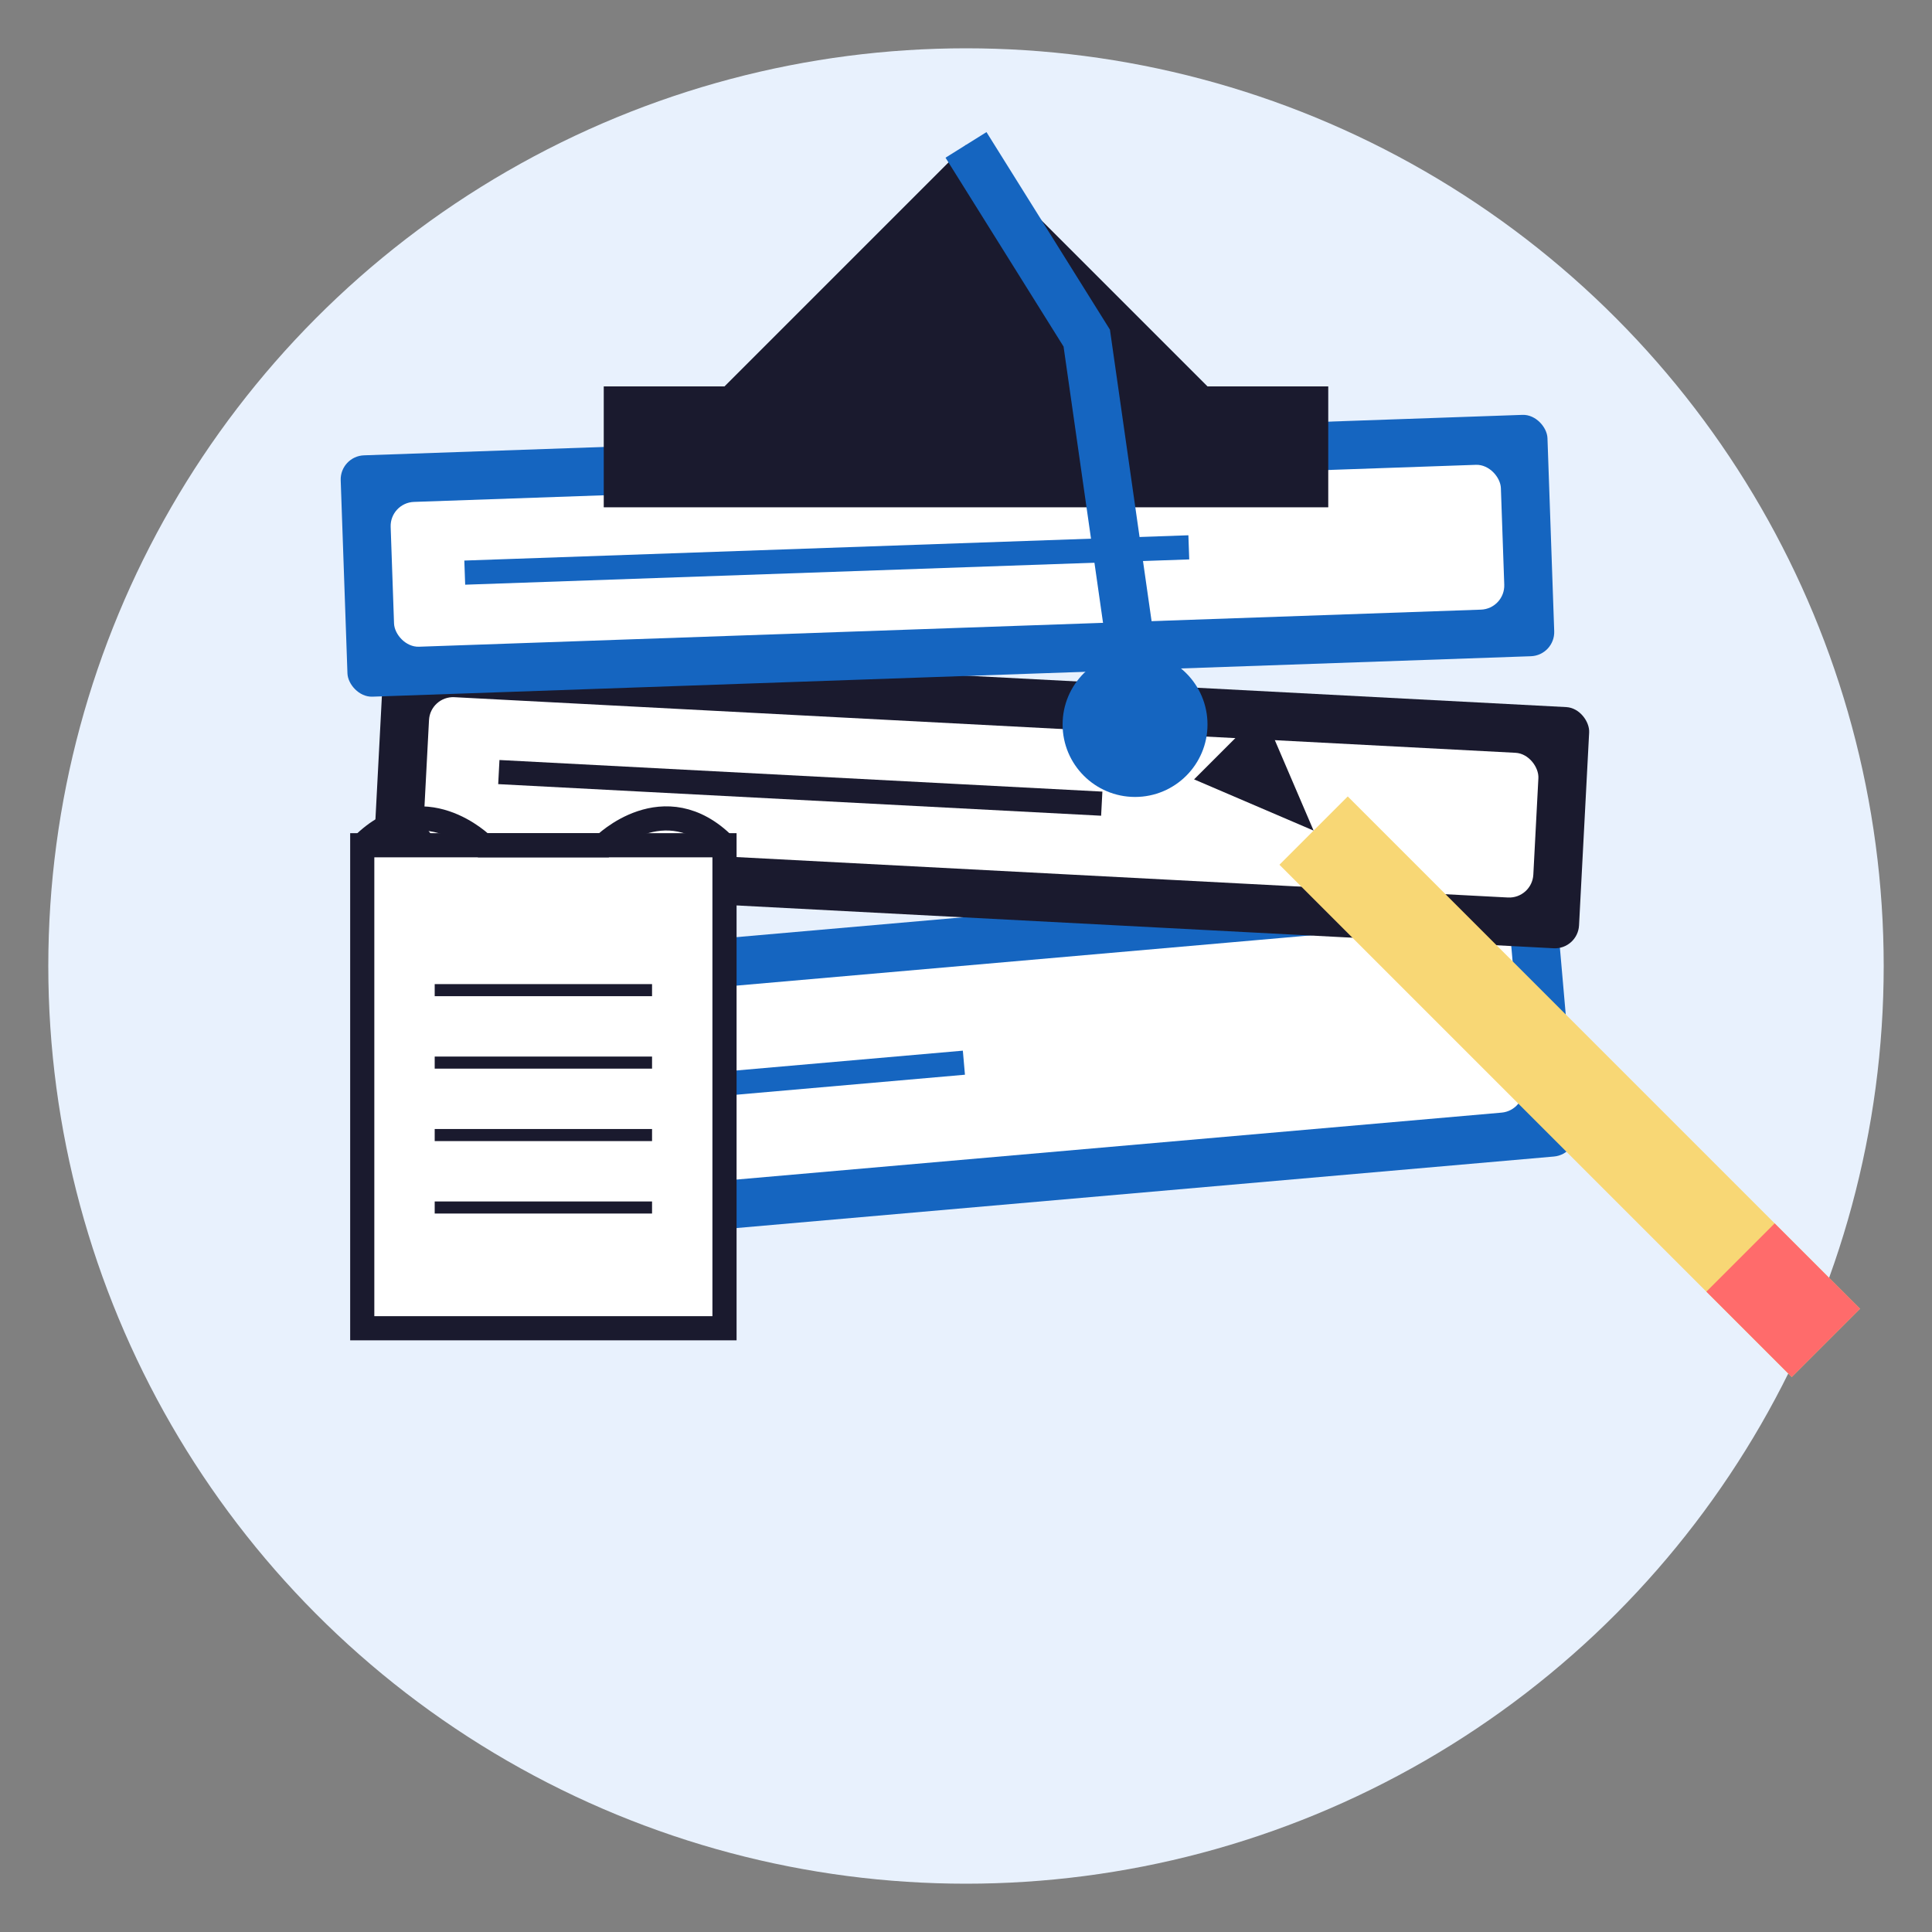
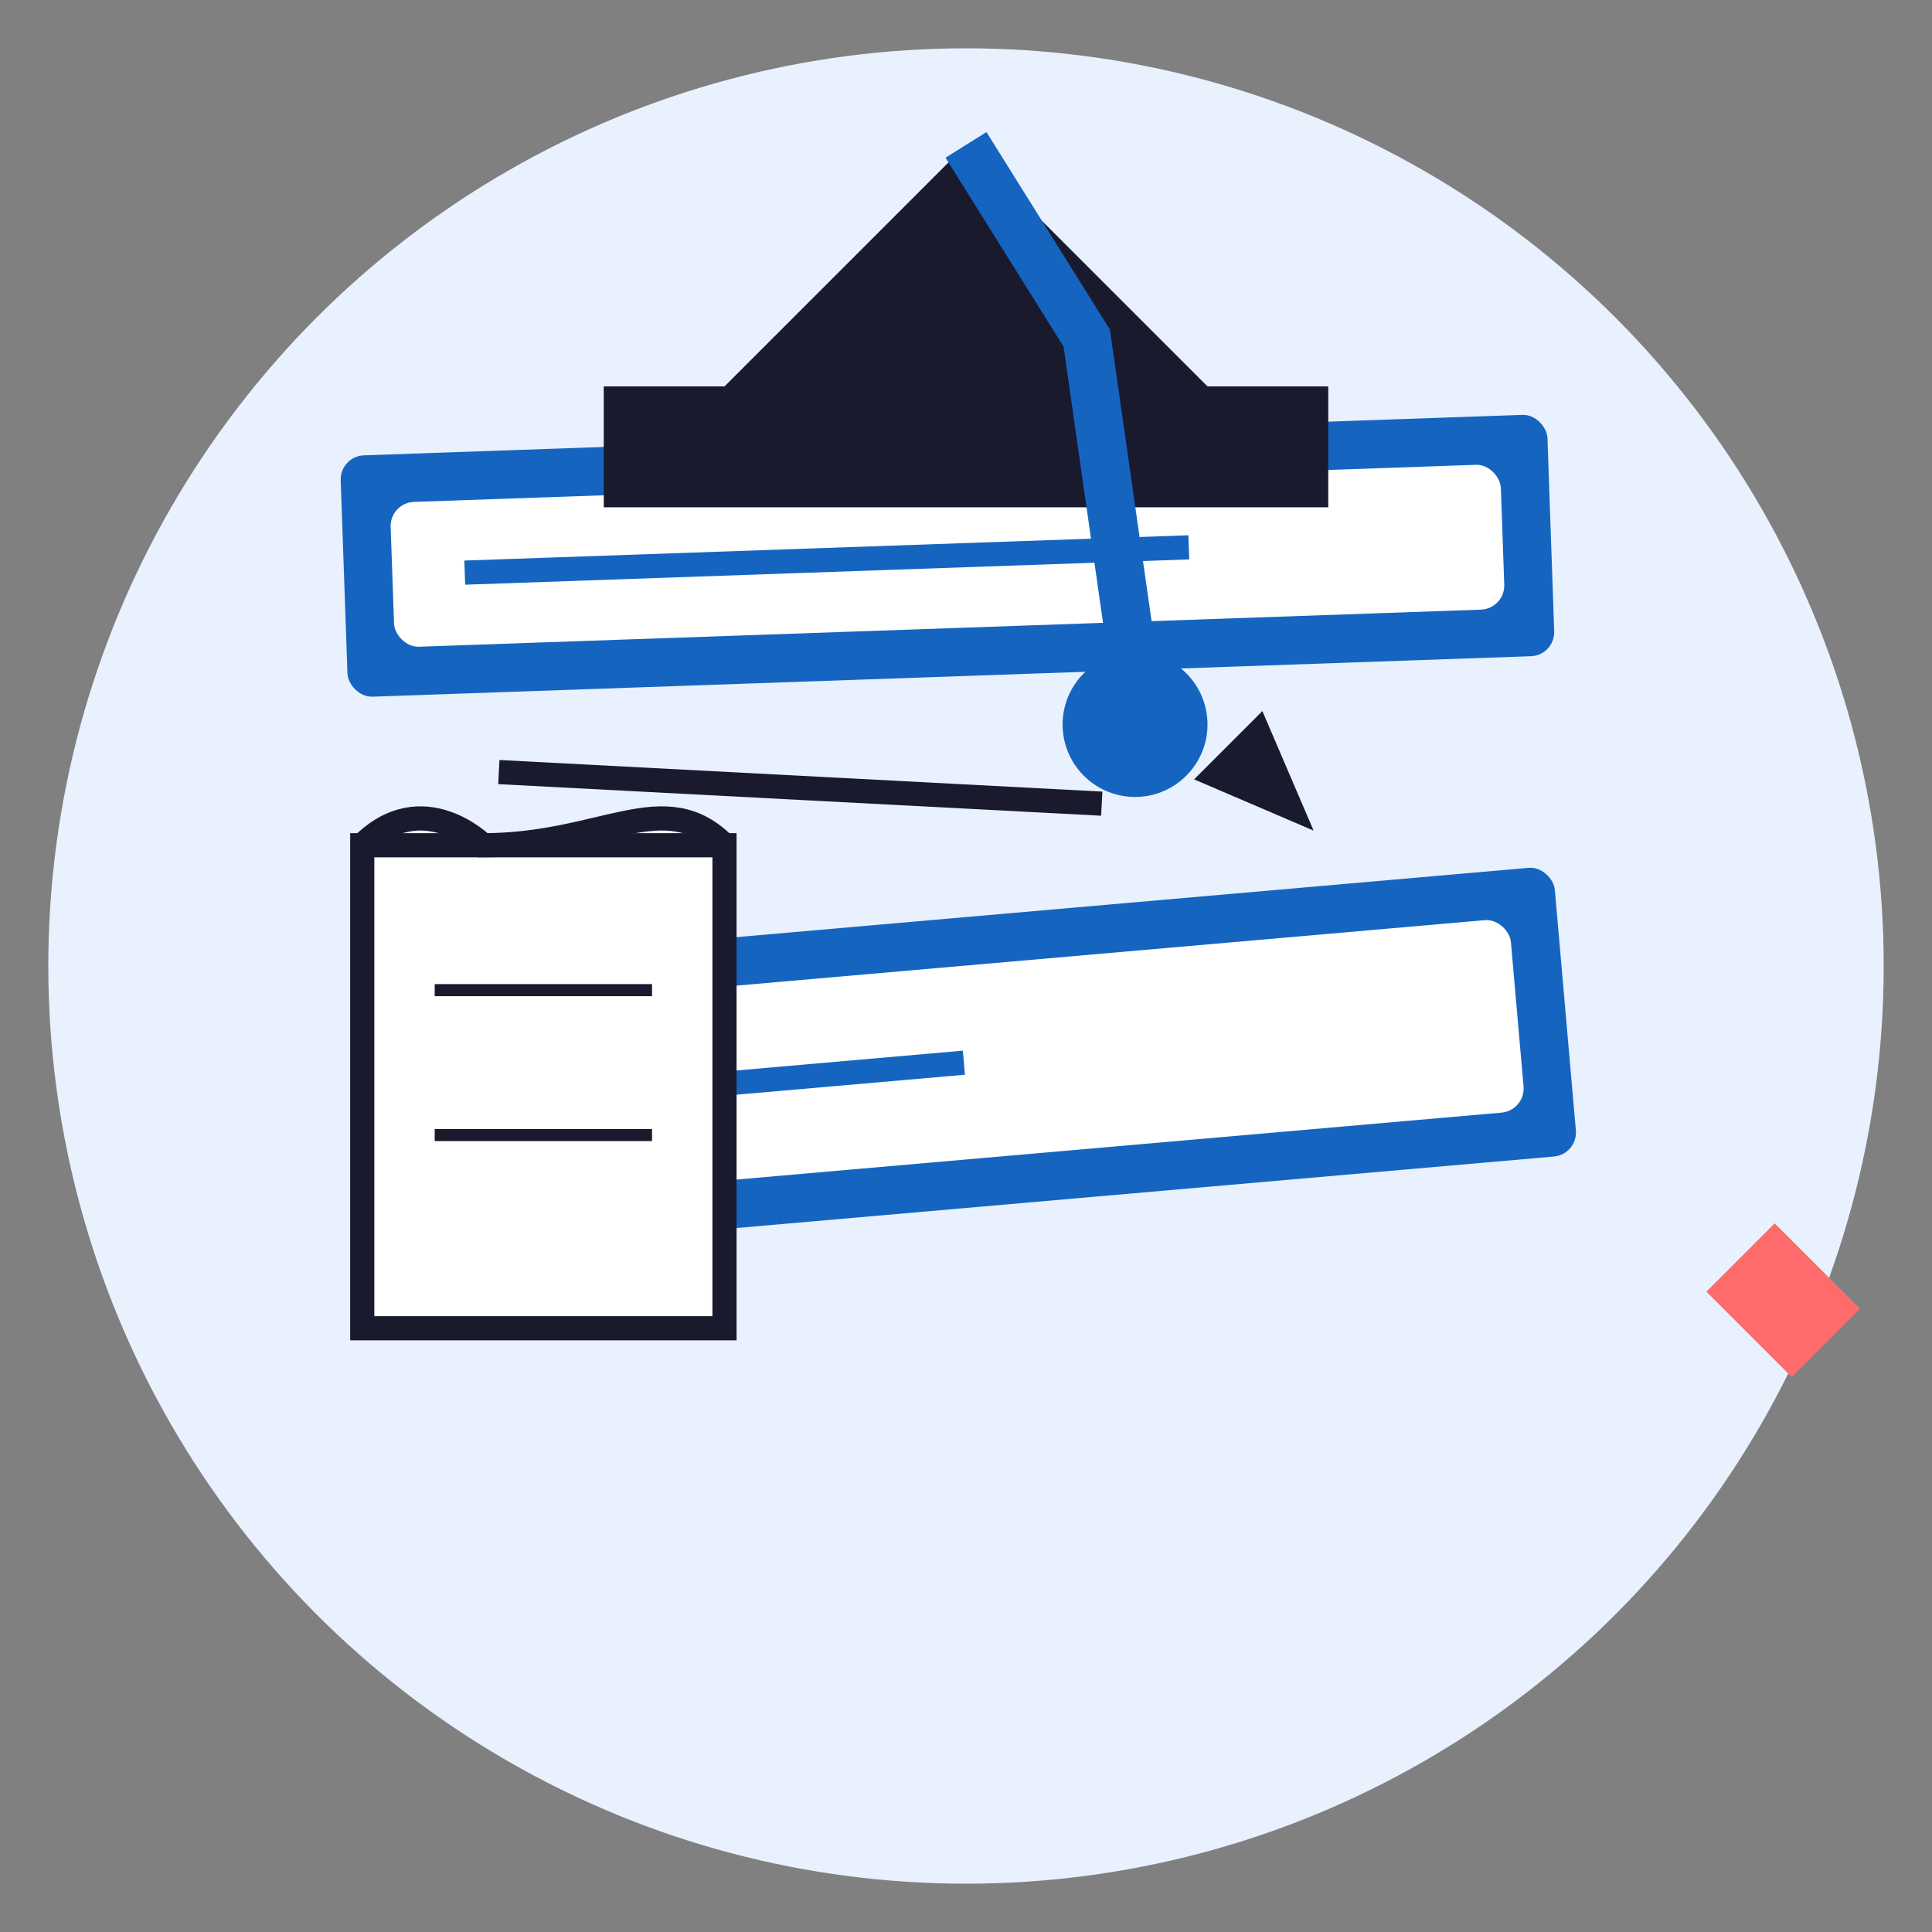
<svg xmlns="http://www.w3.org/2000/svg" width="80" height="80" viewBox="0 0 80 80">
  <rect x="0" y="0" width="80" height="80" fill="#808080" stroke="none" />
  <circle cx="40" cy="40" r="38" fill="#e8f1fd" />
  <g transform="translate(40, 45)">
    <g transform="rotate(-5)">
      <rect x="-25" y="-7" width="50" height="12" rx="1" fill="#1565c0" />
      <rect x="-23" y="-5" width="46" height="8" rx="1" fill="#ffffff" />
      <line x1="-20" y1="-1" x2="0" y2="-1" stroke="#1565c0" stroke-width="1" />
    </g>
    <g transform="rotate(3)">
-       <rect x="-25" y="-17" width="50" height="10" rx="1" fill="#1a1a2e" />
-       <rect x="-23" y="-15" width="46" height="6" rx="1" fill="#ffffff" />
      <line x1="-20" y1="-12" x2="5" y2="-12" stroke="#1a1a2e" stroke-width="1" />
    </g>
    <g transform="rotate(-2)">
      <rect x="-25" y="-27" width="50" height="10" rx="1" fill="#1565c0" />
      <rect x="-23" y="-25" width="46" height="6" rx="1" fill="#ffffff" />
      <line x1="-20" y1="-22" x2="10" y2="-22" stroke="#1565c0" stroke-width="1" />
    </g>
  </g>
  <g transform="translate(40, 18)">
    <rect x="-15" y="-2" width="30" height="5" fill="#1a1a2e" />
    <path d="M-15,3 L15,3 L0,-12 Z" fill="#1a1a2e" />
    <path d="M0,-12 L5,-4 L7,10" stroke="#1565c0" stroke-width="2" fill="none" />
    <circle cx="7" cy="12" r="3" fill="#1565c0" />
  </g>
  <g transform="translate(15, 55)">
    <path d="M0,0 L15,0 L15,-20 L0,-20 Z" fill="#fff" stroke="#1a1a2e" />
-     <path d="M0,-20 C2.5,-22.5 5,-20 5,-20 L10,-20 C10,-20 12.5,-22.5 15,-20" stroke="#1a1a2e" fill="none" />
-     <line x1="3" y1="-5" x2="12" y2="-5" stroke="#1a1a2e" stroke-width="0.5" />
+     <path d="M0,-20 C2.5,-22.5 5,-20 5,-20 C10,-20 12.5,-22.5 15,-20" stroke="#1a1a2e" fill="none" />
    <line x1="3" y1="-8" x2="12" y2="-8" stroke="#1a1a2e" stroke-width="0.5" />
-     <line x1="3" y1="-11" x2="12" y2="-11" stroke="#1a1a2e" stroke-width="0.5" />
    <line x1="3" y1="-14" x2="12" y2="-14" stroke="#1a1a2e" stroke-width="0.5" />
  </g>
  <g transform="translate(65, 45) rotate(-45)">
-     <rect x="-2" y="-15" width="4" height="30" fill="#f8d775" />
    <polygon points="0,-15 -2,-20 2,-20" fill="#1a1a2e" />
    <rect x="-2" y="10" width="4" height="5" fill="#ff6b6b" />
  </g>
</svg>